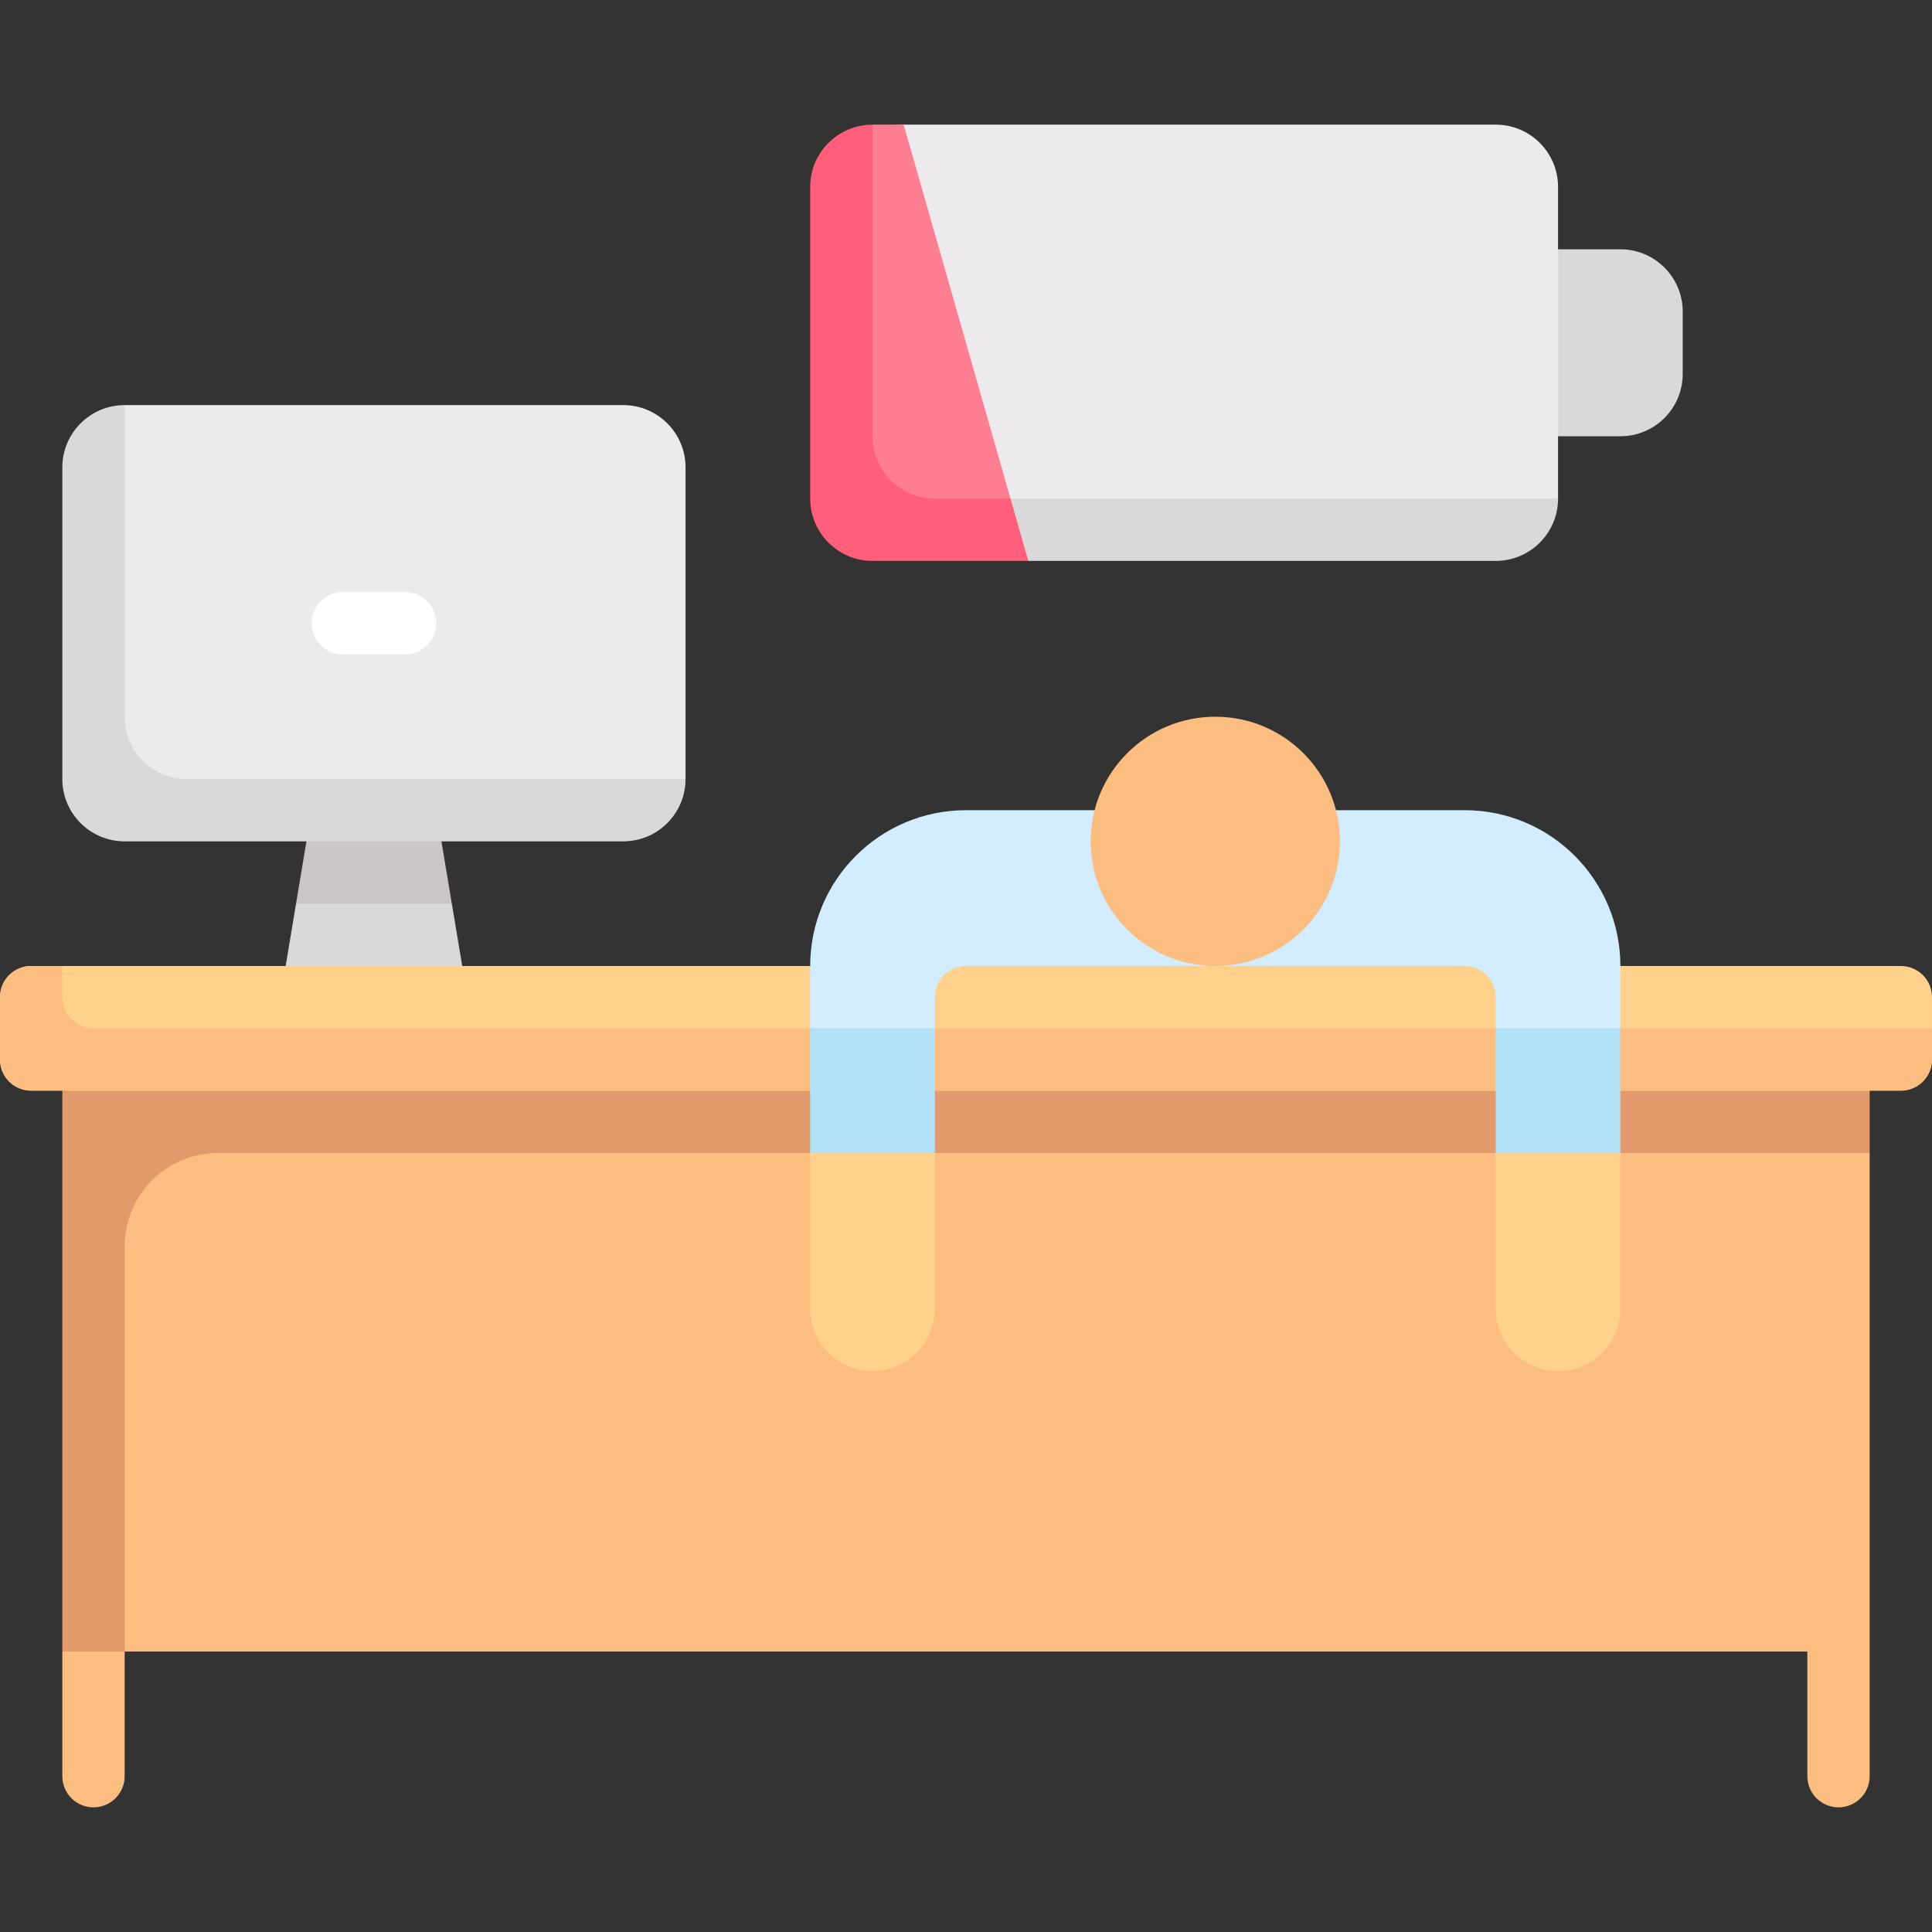
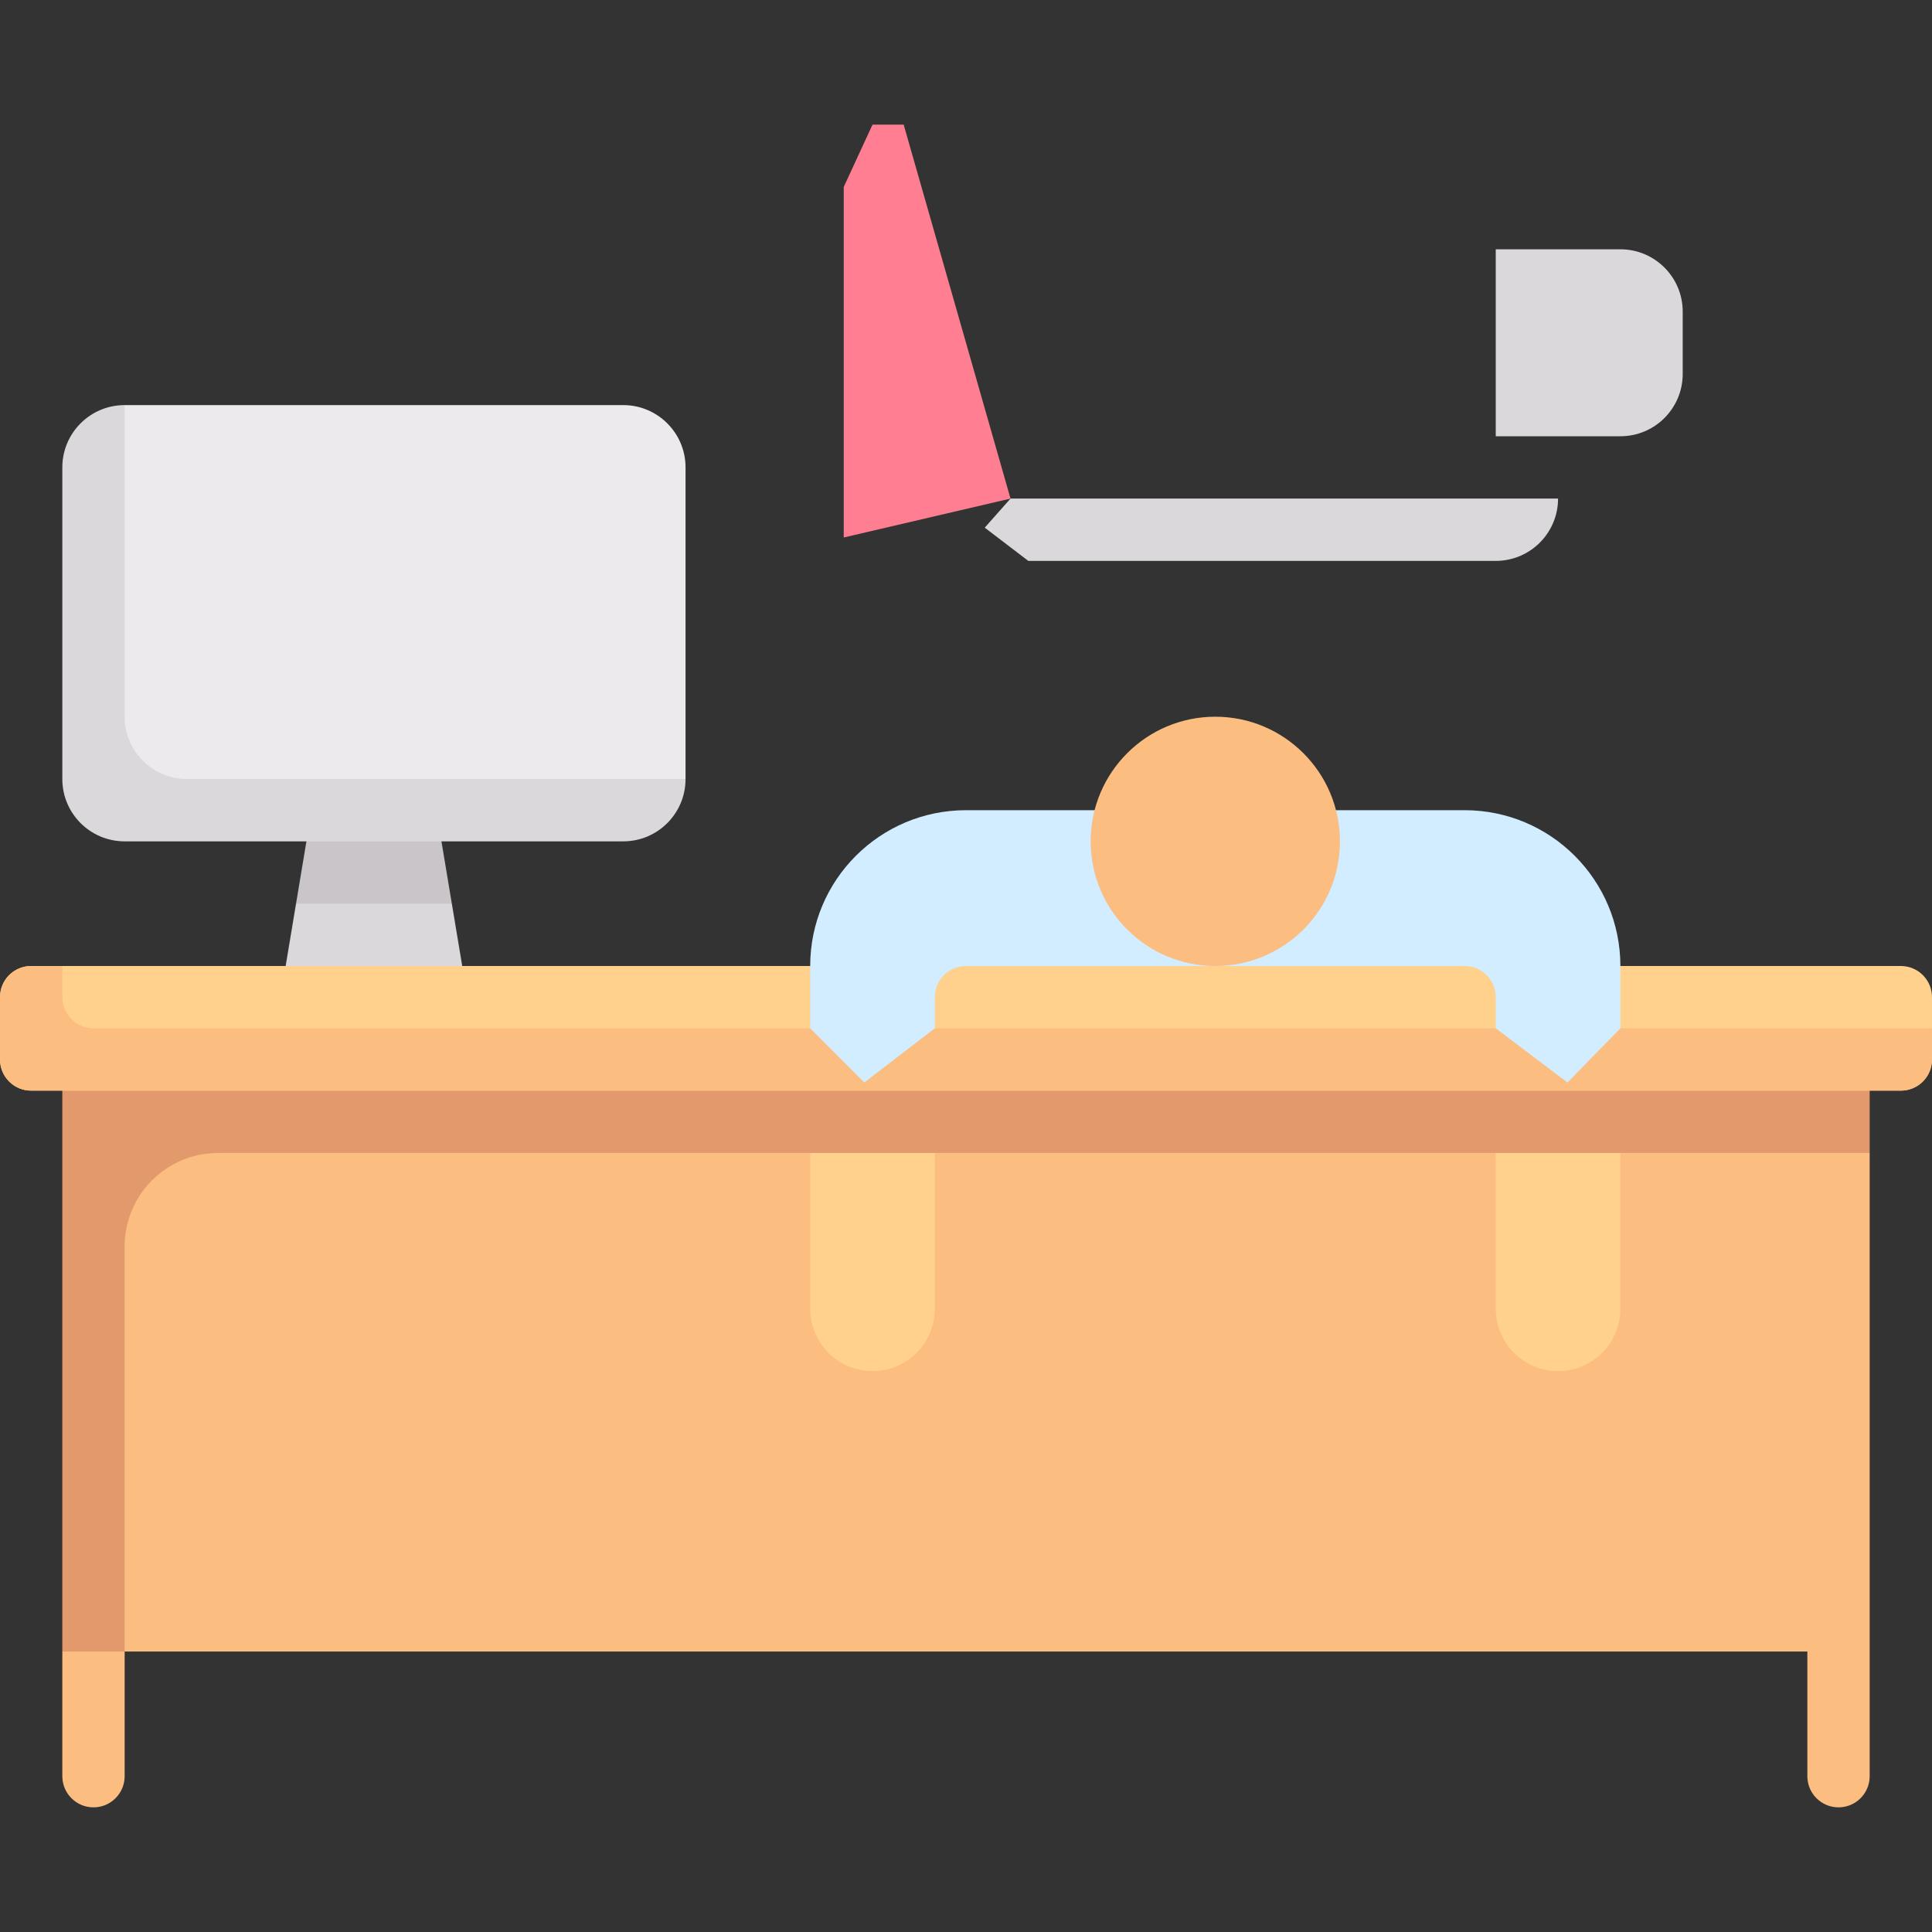
<svg xmlns="http://www.w3.org/2000/svg" id="Capa_1" enable-background="new 0 0 512 512" height="512" viewBox="0 0 512 512" width="512">
  <rect x="0" y="0" width="512" height="512" fill="#333333" stroke="none" />
  <g>
    <path d="m429.419 66.065h-33.032v49.548h33.032c9.121 0 16.516-7.395 16.516-16.516v-16.516c0-9.122-7.395-16.516-16.516-16.516z" fill="#dbd8db" />
    <path d="m119.742 239.484-21.67-12.988-19.62 12.988-4.129 24.774h49.548z" fill="#dbd8db" />
    <path d="m119.742 239.484-4.129-24.774h-33.032l-4.129 24.774z" fill="#c9c5c9" />
    <path d="m165.161 214.115h-124.645c-9.122 0-16.516-7.395-16.516-16.516v-73.728l9.032-16.516h132.129c9.122 0 16.516 7.395 16.516 16.516v82.581z" fill="#eceaec" />
    <path d="m33.032 189.935v-82.581c-9.121 0-16.516 7.394-16.516 16.516v82.581c0 9.121 7.395 16.516 16.516 16.516h132.129c9.121 0 16.516-7.395 16.516-16.516h-132.129c-9.121.001-16.516-7.394-16.516-16.516z" fill="#dbd8db" />
-     <path d="m107.355 173.419h-16.516c-4.565 0-8.258-3.698-8.258-8.258s3.694-8.258 8.258-8.258h16.516c4.565 0 8.258 3.698 8.258 8.258s-3.694 8.258-8.258 8.258z" fill="#fff" />
-     <path d="m396.387 141.138h-173.419v-91.59c0-9.122 7.395-16.516 16.516-16.516h156.903c9.122 0 16.516 7.395 16.516 16.516v82.581z" fill="#eceaec" />
    <path d="m267.797 132.129-6.829 7.706 11.548 8.81h123.871c9.121 0 16.516-7.395 16.516-16.516z" fill="#dbd8db" />
    <path d="m24.444 280.774v144.454l-7.927 12.449v33.032c0 4.56 3.694 8.258 8.258 8.258s8.258-3.698 8.258-8.258v-33.032h445.935v33.032c0 4.56 3.694 8.258 8.258 8.258s8.258-3.698 8.258-8.258v-165.161l-20.145-24.774z" fill="#fbbd80" />
    <path d="m214.71 305.548v41.29c0 9.121 7.395 16.516 16.516 16.516s16.516-7.395 16.516-16.516v-41.29l-16.516-16.516z" fill="#ffd18d" />
    <path d="m396.387 305.548v41.29c0 9.121 7.395 16.516 16.516 16.516s16.516-7.395 16.516-16.516v-41.29l-16.516-16.516z" fill="#ffd18d" />
    <path d="m57.806 305.548h437.677v-24.774h-478.967v156.903h16.516v-107.354c0-13.683 11.092-24.775 24.774-24.775z" fill="#e29a6c" />
    <path d="m8.258 256h495.484c4.561 0 8.258 3.697 8.258 8.258v16.516c0 4.561-3.697 8.258-8.258 8.258h-495.484c-4.561 0-8.258-3.697-8.258-8.258v-16.516c0-4.561 3.697-8.258 8.258-8.258z" fill="#ffd18d" />
    <path d="m24.774 272.516c-4.561 0-8.258-3.698-8.258-8.258v-8.258h-8.258c-4.561 0-8.258 3.697-8.258 8.258v16.516c0 4.56 3.697 8.258 8.258 8.258h495.484c4.56 0 8.258-3.698 8.258-8.258v-8.258z" fill="#fbbd80" />
    <path d="m388.129 214.71h-132.129c-22.804 0-41.29 18.486-41.29 41.29v16.516l14.331 14.359 18.701-14.359v-8.258c0-4.561 3.697-8.258 8.258-8.258h132.129c4.561 0 8.258 3.697 8.258 8.258v8.258l19.006 14.359 14.026-14.359v-16.516c0-22.804-18.486-41.29-41.29-41.29z" fill="#d1edff" />
-     <path d="m214.71 272.516h33.032v33.032h-33.032z" fill="#b3e1f8" />
-     <path d="m396.387 272.516h33.032v33.032h-33.032z" fill="#b3e1f8" />
    <circle cx="322.065" cy="222.968" fill="#fbbd80" r="33.032" />
    <path d="m231.226 33.032-7.625 16.516v92.893l44.196-10.312-28.313-99.097z" fill="#ff7e92" />
-     <path d="m214.71 49.548v82.581c0 9.121 7.395 16.516 16.516 16.516h41.29l-4.719-16.516h-20.055c-9.121 0-16.516-7.395-16.516-16.516v-82.581c-9.122 0-16.516 7.394-16.516 16.516z" fill="#ff5f7a" />
  </g>
</svg>